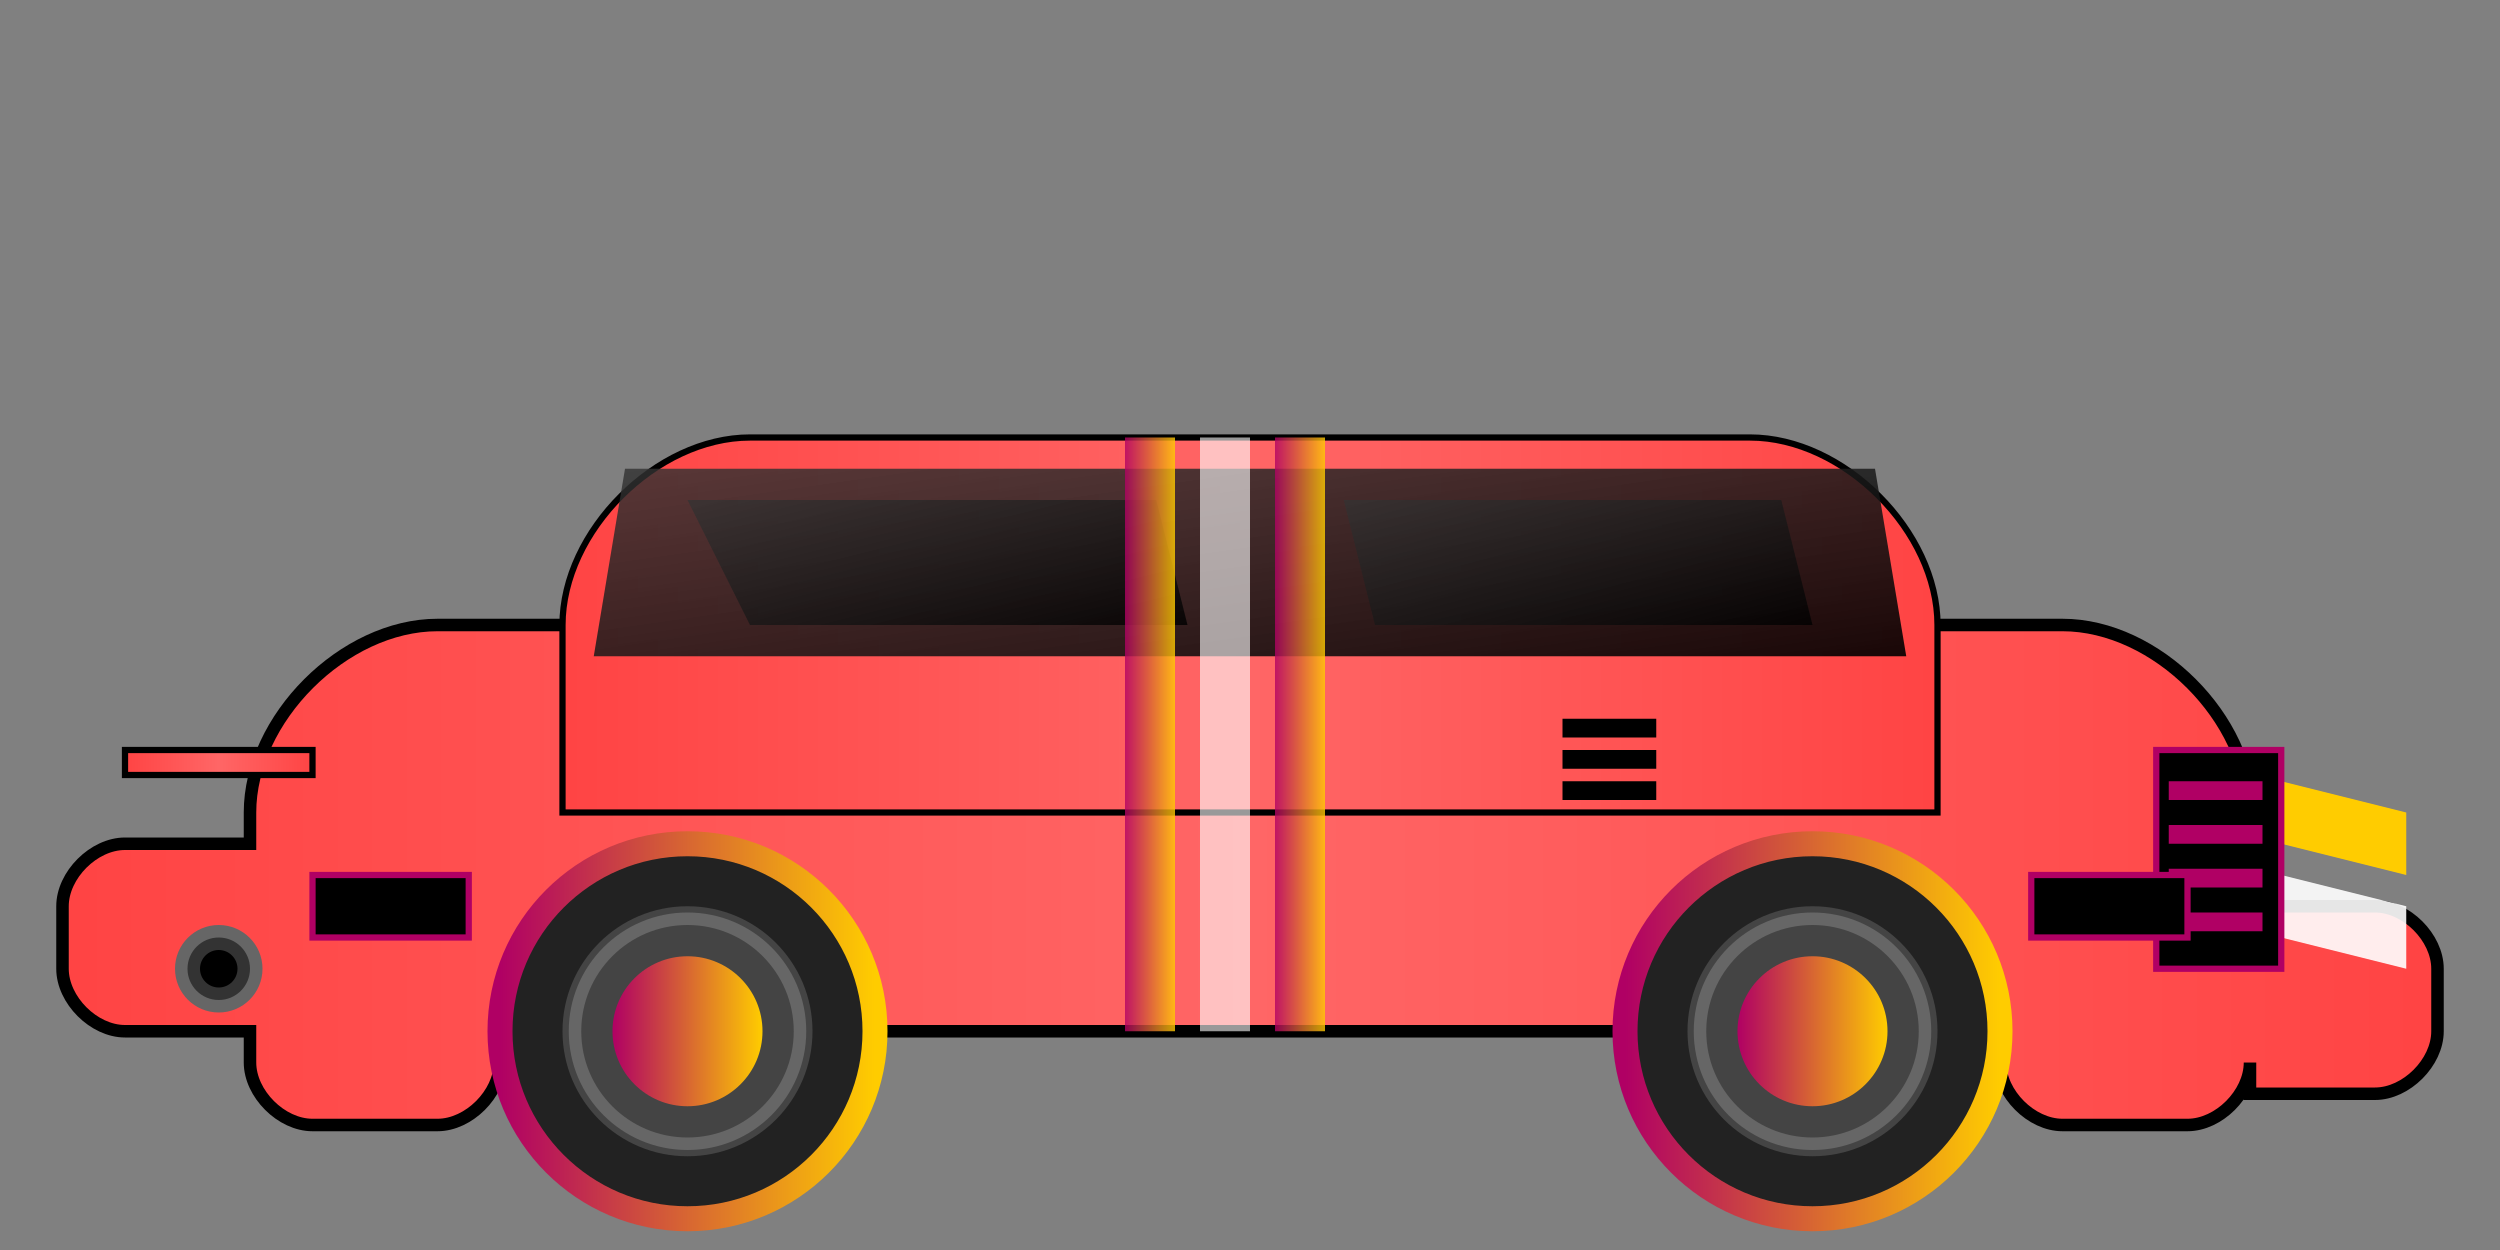
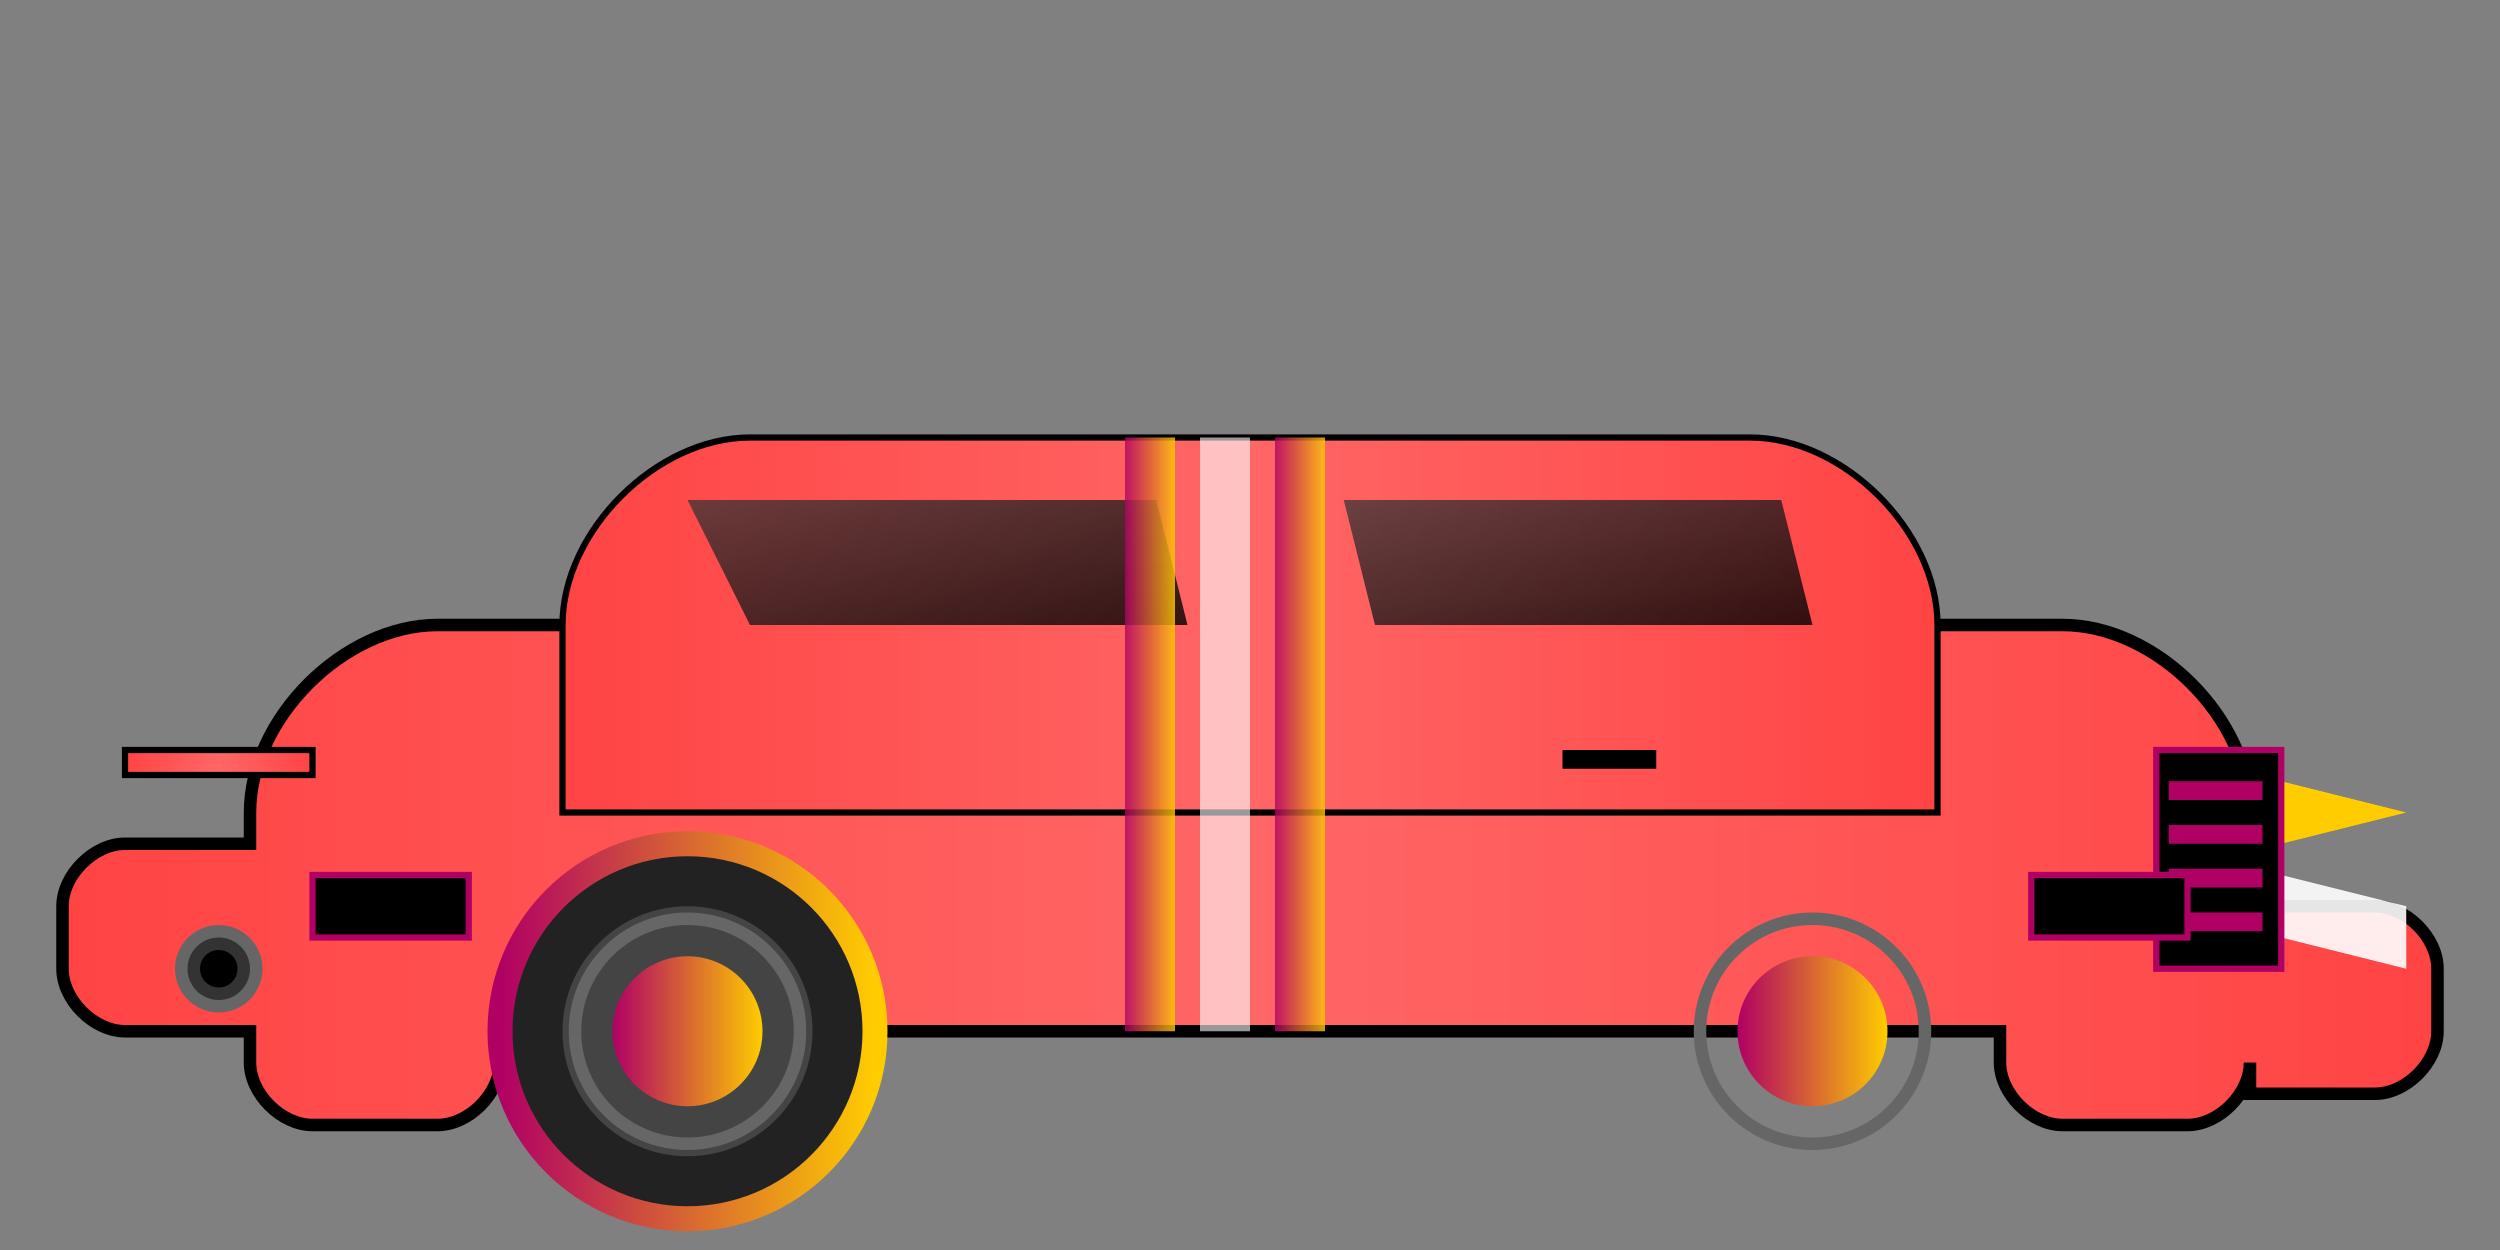
<svg xmlns="http://www.w3.org/2000/svg" width="400" height="200" viewBox="0 0 400 200" fill="none">
  <rect x="0" y="0" width="400" height="200" fill="#808080" stroke="none" />
  <defs>
    <linearGradient id="sportCarGradient" x1="0%" y1="0%" x2="100%" y2="0%">
      <stop offset="0%" stop-color="#FF4444" />
      <stop offset="50%" stop-color="#FF6666" />
      <stop offset="100%" stop-color="#FF4444" />
    </linearGradient>
    <linearGradient id="sportWindowGradient" x1="0%" y1="0%" x2="100%" y2="100%">
      <stop offset="0%" stop-color="#333" stop-opacity="0.9" />
      <stop offset="100%" stop-color="#000" stop-opacity="1" />
    </linearGradient>
    <linearGradient id="sportAccent" x1="0%" y1="0%" x2="100%" y2="0%">
      <stop offset="0%" stop-color="#B00064" />
      <stop offset="100%" stop-color="#FFCC00" />
    </linearGradient>
  </defs>
  <path d="M40 130C40 115 55 100 70 100H330C345 100 360 115 360 130V145H380C385 145 390 150 390 155V165C390 170 385 175 380 175H360V170C360 175 355 180 350 180H330C325 180 320 175 320 170V165H80V170C80 175 75 180 70 180H50C45 180 40 175 40 170V165H20C15 165 10 160 10 155V145C10 140 15 135 20 135H40Z" fill="url(#sportCarGradient)" stroke="#000" stroke-width="2" />
  <path d="M90 100C90 85 105 70 120 70H280C295 70 310 85 310 100V130H90V100Z" fill="url(#sportCarGradient)" stroke="#000" stroke-width="1" />
-   <path d="M100 75L95 105L305 105L300 75Z" fill="url(#sportWindowGradient)" opacity="0.9" />
  <path d="M110 80L120 100L190 100L185 80Z" fill="url(#sportWindowGradient)" opacity="0.8" />
  <path d="M215 80L220 100L290 100L285 80Z" fill="url(#sportWindowGradient)" opacity="0.8" />
  <circle cx="110" cy="165" r="30" fill="#222" stroke="url(#sportAccent)" stroke-width="4" />
  <circle cx="110" cy="165" r="20" fill="#444" />
  <circle cx="110" cy="165" r="12" fill="url(#sportAccent)" />
  <circle cx="110" cy="165" r="18" fill="none" stroke="#666" stroke-width="2" />
-   <circle cx="290" cy="165" r="30" fill="#222" stroke="url(#sportAccent)" stroke-width="4" />
-   <circle cx="290" cy="165" r="20" fill="#444" />
  <circle cx="290" cy="165" r="12" fill="url(#sportAccent)" />
  <circle cx="290" cy="165" r="18" fill="none" stroke="#666" stroke-width="2" />
-   <path d="M365 125L385 130L385 140L365 135Z" fill="#FFCC00" />
+   <path d="M365 125L385 130L365 135Z" fill="#FFCC00" />
  <path d="M365 140L385 145L385 155L365 150Z" fill="#FFF" opacity="0.9" />
  <rect x="345" y="120" width="20" height="35" fill="#000" stroke="#B00064" stroke-width="1" />
  <polygon points="347,125 362,125 362,128 347,128" fill="#B00064" />
  <polygon points="347,132 362,132 362,135 347,135" fill="#B00064" />
  <polygon points="347,139 362,139 362,142 347,142" fill="#B00064" />
  <polygon points="347,146 362,146 362,149 347,149" fill="#B00064" />
  <rect x="50" y="140" width="25" height="10" fill="#000" stroke="#B00064" stroke-width="1" />
  <rect x="325" y="140" width="25" height="10" fill="#000" stroke="#B00064" stroke-width="1" />
  <rect x="20" y="120" width="30" height="4" fill="url(#sportCarGradient)" stroke="#000" stroke-width="1" />
  <rect x="180" y="70" width="8" height="95" fill="url(#sportAccent)" opacity="0.8" />
  <rect x="192" y="70" width="8" height="95" fill="#FFF" opacity="0.6" />
  <rect x="204" y="70" width="8" height="95" fill="url(#sportAccent)" opacity="0.8" />
  <circle cx="35" cy="155" r="6" fill="#333" stroke="#666" stroke-width="2" />
  <circle cx="35" cy="155" r="3" fill="#000" />
-   <rect x="250" y="115" width="15" height="3" fill="#000" />
  <rect x="250" y="120" width="15" height="3" fill="#000" />
-   <rect x="250" y="125" width="15" height="3" fill="#000" />
</svg>